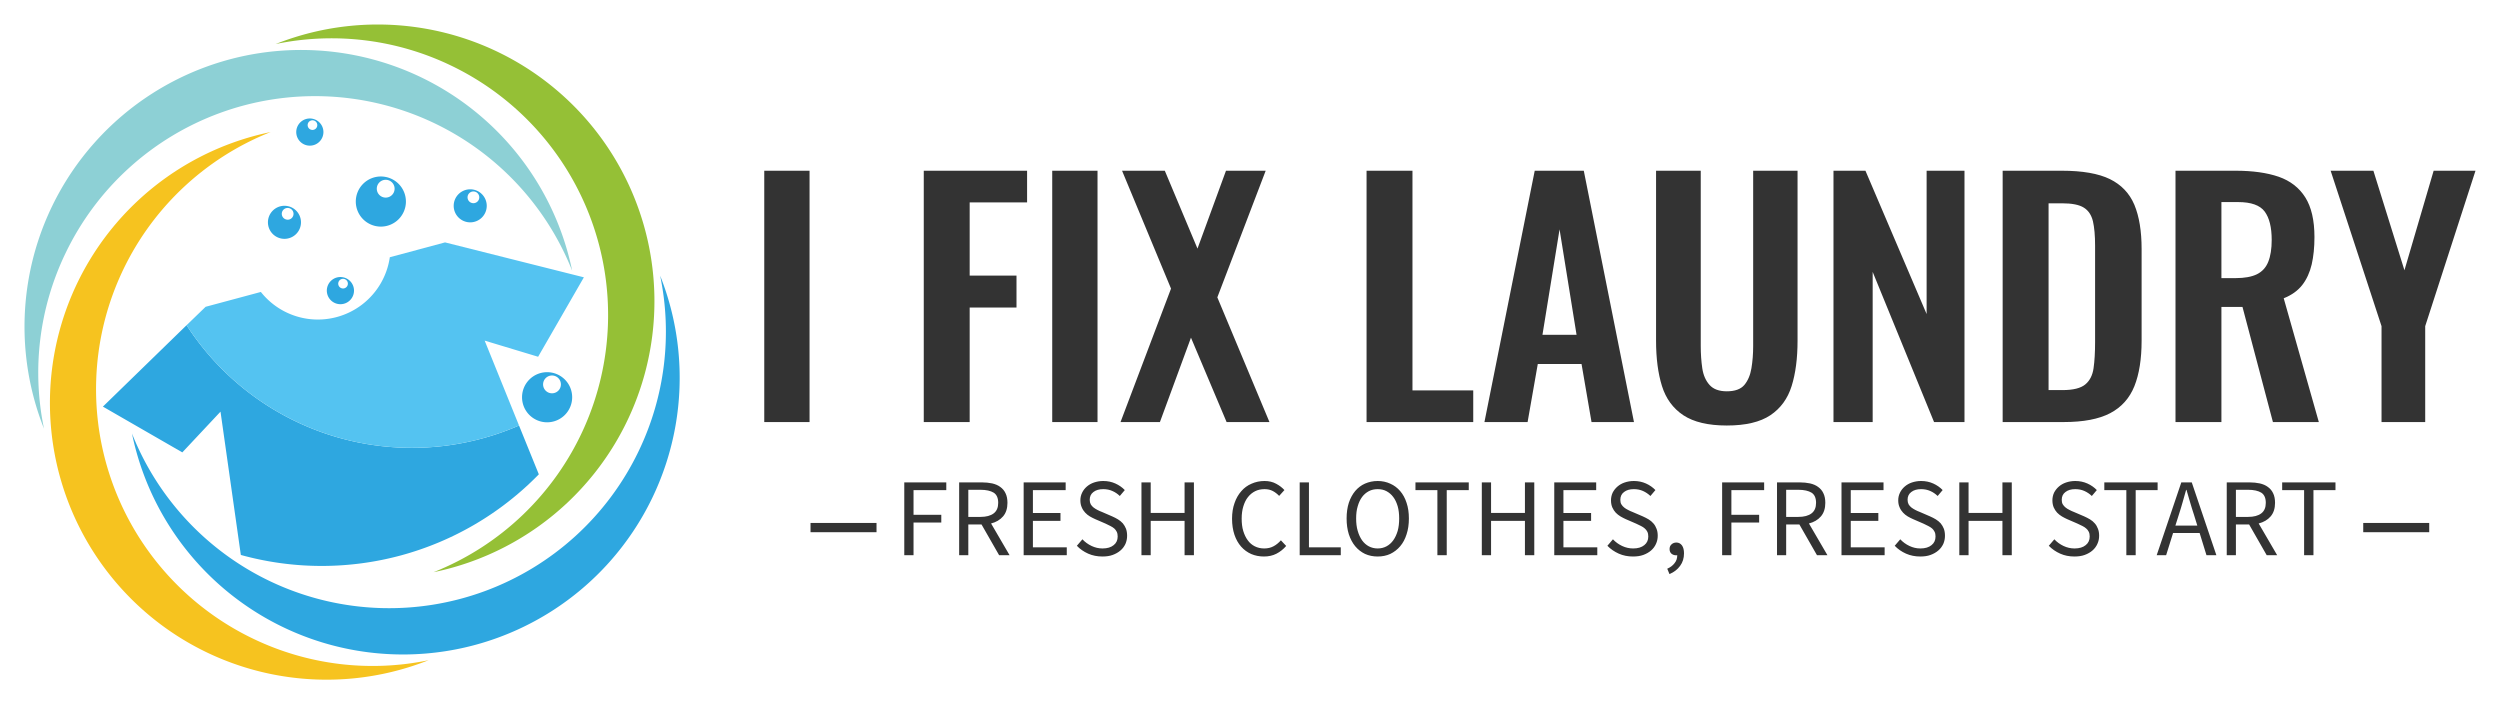
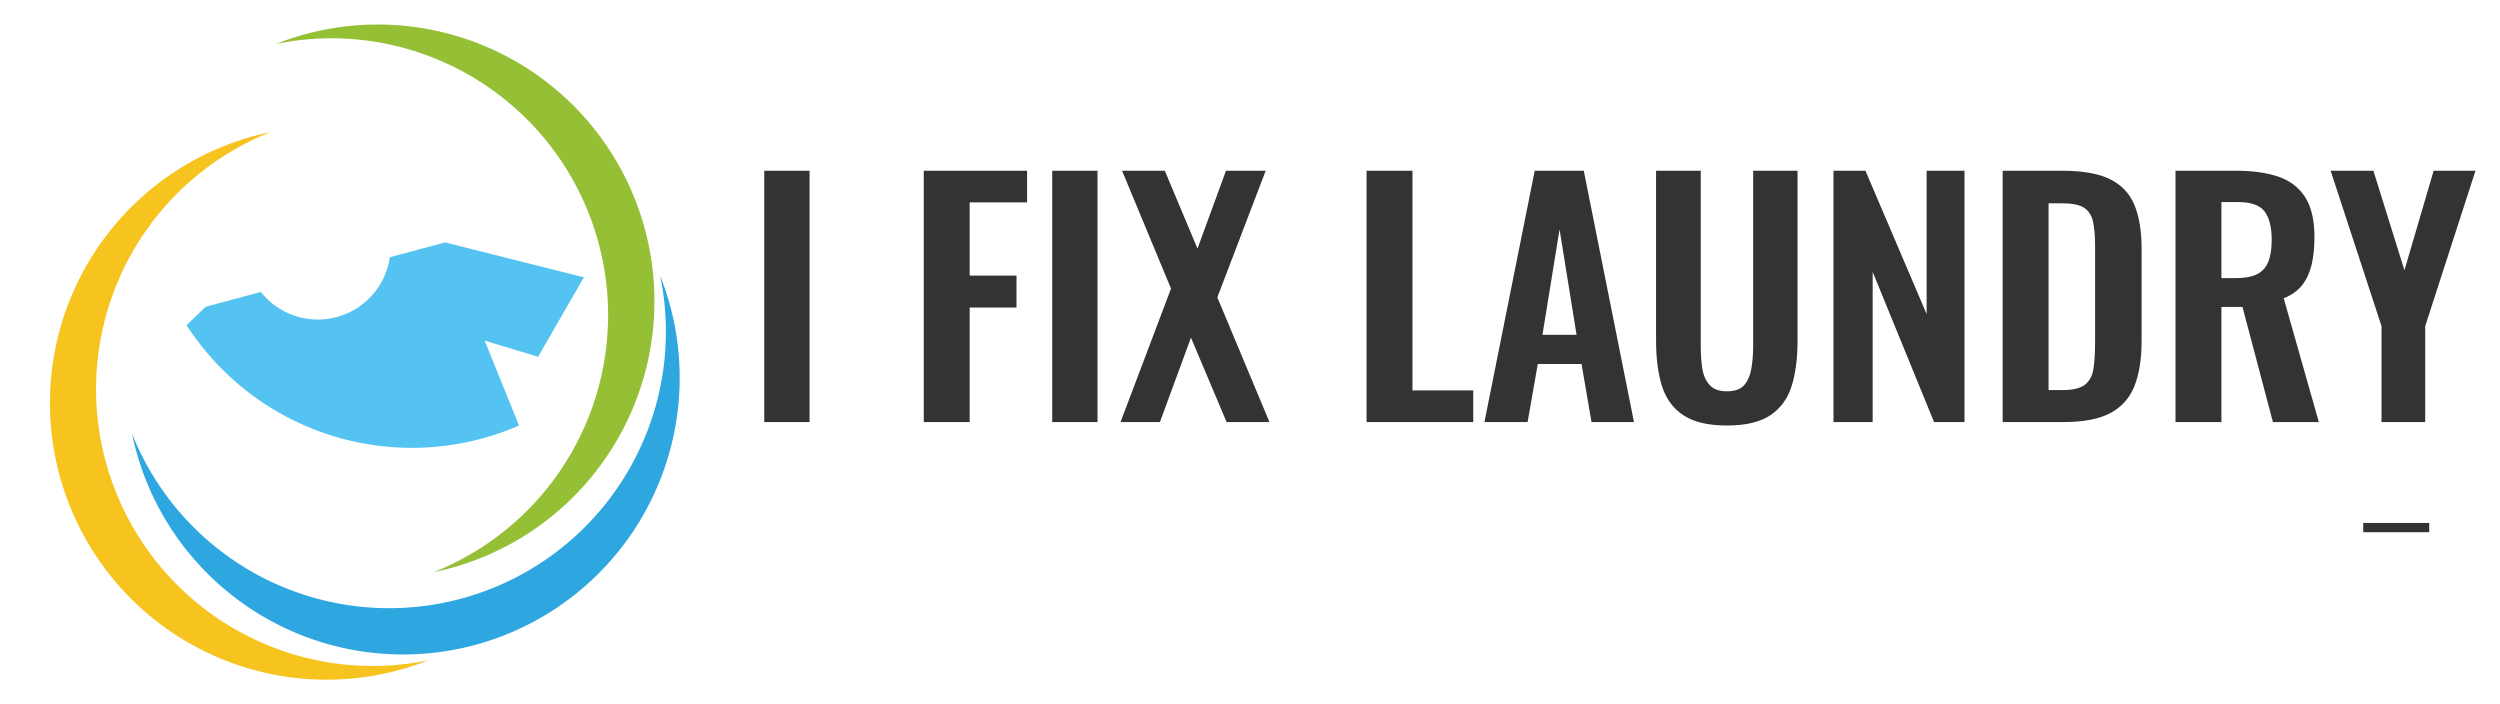
<svg xmlns="http://www.w3.org/2000/svg" version="1.0" x="0" y="0" width="2400" height="676.025" viewBox="34.921 86.951 270.158 76.097" preserveAspectRatio="xMidYMid meet" color-interpolation-filters="sRGB">
  <g>
    <defs>
      <linearGradient id="92" x1="0%" y1="0%" x2="100%" y2="0%">
        <stop offset="0%" stop-color="#fa71cd" />
        <stop offset="100%" stop-color="#9b59b6" />
      </linearGradient>
      <linearGradient id="93" x1="0%" y1="0%" x2="100%" y2="0%">
        <stop offset="0%" stop-color="#f9d423" />
        <stop offset="100%" stop-color="#f83600" />
      </linearGradient>
      <linearGradient id="94" x1="0%" y1="0%" x2="100%" y2="0%">
        <stop offset="0%" stop-color="#0064d2" />
        <stop offset="100%" stop-color="#1cb0f6" />
      </linearGradient>
      <linearGradient id="95" x1="0%" y1="0%" x2="100%" y2="0%">
        <stop offset="0%" stop-color="#f00978" />
        <stop offset="100%" stop-color="#3f51b1" />
      </linearGradient>
      <linearGradient id="96" x1="0%" y1="0%" x2="100%" y2="0%">
        <stop offset="0%" stop-color="#7873f5" />
        <stop offset="100%" stop-color="#ec77ab" />
      </linearGradient>
      <linearGradient id="97" x1="0%" y1="0%" x2="100%" y2="0%">
        <stop offset="0%" stop-color="#f9d423" />
        <stop offset="100%" stop-color="#e14fad" />
      </linearGradient>
      <linearGradient id="98" x1="0%" y1="0%" x2="100%" y2="0%">
        <stop offset="0%" stop-color="#009efd" />
        <stop offset="100%" stop-color="#2af598" />
      </linearGradient>
      <linearGradient id="99" x1="0%" y1="0%" x2="100%" y2="0%">
        <stop offset="0%" stop-color="#ffcc00" />
        <stop offset="100%" stop-color="#00b140" />
      </linearGradient>
      <linearGradient id="100" x1="0%" y1="0%" x2="100%" y2="0%">
        <stop offset="0%" stop-color="#d51007" />
        <stop offset="100%" stop-color="#ff8177" />
      </linearGradient>
      <linearGradient id="102" x1="0%" y1="0%" x2="100%" y2="0%">
        <stop offset="0%" stop-color="#a2b6df" />
        <stop offset="100%" stop-color="#0c3483" />
      </linearGradient>
      <linearGradient id="103" x1="0%" y1="0%" x2="100%" y2="0%">
        <stop offset="0%" stop-color="#7ac5d8" />
        <stop offset="100%" stop-color="#eea2a2" />
      </linearGradient>
      <linearGradient id="104" x1="0%" y1="0%" x2="100%" y2="0%">
        <stop offset="0%" stop-color="#00ecbc" />
        <stop offset="100%" stop-color="#007adf" />
      </linearGradient>
      <linearGradient id="105" x1="0%" y1="0%" x2="100%" y2="0%">
        <stop offset="0%" stop-color="#b88746" />
        <stop offset="100%" stop-color="#fdf5a6" />
      </linearGradient>
    </defs>
    <g fill="#333" class="icon-text-wrapper icon-svg-group iconsvg" transform="translate(37.57,89.6)">
      <g class="iconsvg-imagesvg" transform="translate(0,0)">
        <g>
-           <rect fill="#333" fill-opacity="0" stroke-width="2" x="0" y="0" width="70.8" height="70.8" class="image-rect" />
          <svg x="0" y="0" width="70.8" height="70.8" filtersec="colorsb1083063695" class="image-svg-svg primary" style="overflow: visible;">
            <svg viewBox="0.072 0.051 377.497 377.497">
              <path d="M245.83 23.7a159.42 159.42 0 0 1-10.1 291.92A159.42 159.42 0 1 0 144.78 11.3a158.69 158.69 0 0 1 101.05 12.4z" fill="#95c036" />
              <path d="M353.94 245.83A159.42 159.42 0 0 1 62 235.73a159.42 159.42 0 1 0 304.32-90.95 158.69 158.69 0 0 1-12.38 101.05z" fill="#2ea7e0" />
              <path d="M131.82 353.94A159.42 159.42 0 0 1 141.91 62a159.42 159.42 0 1 0 91 304.32 158.65 158.65 0 0 1-101.09-12.38z" fill="#f6c31f" />
-               <path d="M23.7 131.82a159.42 159.42 0 0 1 291.92 10.09 159.42 159.42 0 1 0-304.32 91 158.65 158.65 0 0 1 12.4-101.09z" fill="#8dd0d5" />
-               <path d="M205.39 87.61a14.44 14.44 0 1 0 14.44 14.44 14.45 14.45 0 0 0-14.44-14.44zm2.8 12.17a5.13 5.13 0 1 1 5.12-5.12 5.13 5.13 0 0 1-5.12 5.12zM301.18 200.37a14.44 14.44 0 1 0 14.44 14.44 14.43 14.43 0 0 0-14.44-14.44zm2.82 12.17a5.13 5.13 0 1 1 5.13-5.13 5.13 5.13 0 0 1-5.13 5.13zM149.85 104.5a9.52 9.52 0 1 0 9.52 9.52 9.52 9.52 0 0 0-9.52-9.52zm1.84 8a3.38 3.38 0 1 1 3.38-3.38 3.38 3.38 0 0 1-3.38 3.4zM256.88 95a9.52 9.52 0 1 0 9.52 9.52 9.52 9.52 0 0 0-9.52-9.52zm1.85 8a3.38 3.38 0 1 1 3.37-3.38 3.38 3.38 0 0 1-3.37 3.38zM182.09 145.54a7.83 7.83 0 1 0 7.83 7.83 7.83 7.83 0 0 0-7.83-7.83zm1.52 6.6a2.78 2.78 0 1 1 2.78-2.78 2.78 2.78 0 0 1-2.78 2.78zM164.47 54.19A7.83 7.83 0 1 0 172.3 62a7.84 7.84 0 0 0-7.83-7.81zm1.52 6.6a2.78 2.78 0 1 1 2.78-2.79 2.77 2.77 0 0 1-2.77 2.79zM93.45 173.3l-48.21 46.91L91 246.58l22-23.47 11.71 82.57a174.64 174.64 0 0 0 171.7-46.46L285 231.1a154.57 154.57 0 0 1-191.55-57.8z" fill="#2ea7e0" />
              <path d="M296 191.48l26.37-45.77-80-20.12-31.82 8.55a41.88 41.88 0 0 1-74.3 20l-31.82 8.55-10.98 10.61A154.57 154.57 0 0 0 285 231.1l-19.8-48.92z" fill="#54c3f1" />
            </svg>
          </svg>
        </g>
      </g>
      <g transform="translate(79.939,15.8)">
        <g fill-rule="" class="tp-name iconsvg-namesvg" transform="translate(0,0)">
          <g transform="scale(1.1)">
            <g>
              <path d="M6.43 0L1.98 0 1.98-24.69 6.43-24.69 6.43 0ZM22.16 0L17.65 0 17.65-24.69 27.8-24.69 27.8-21.58 22.16-21.58 22.16-14.39 26.76-14.39 26.76-11.25 22.16-11.25 22.16 0ZM34.72 0L30.27 0 30.27-24.69 34.72-24.69 34.72 0ZM40.85 0L36.98 0 41.94-13.11 37.13-24.69 41.33-24.69 44.54-17.04 47.34-24.69 51.24-24.69 46.49-12.25 51.61 0 47.4 0 43.9-8.29 40.85 0ZM71.63 0L61.15 0 61.15-24.69 65.66-24.69 65.66-3.11 71.63-3.11 71.63 0ZM76.97 0L72.73 0 77.67-24.69 82.49-24.69 87.42 0 83.25 0 82.27-5.7 77.97-5.7 76.97 0ZM80.11-18.93L78.43-8.57 81.78-8.57 80.11-18.93ZM96.54 0.34L96.54 0.34Q93.8 0.34 92.27-0.67 90.75-1.68 90.17-3.54 89.59-5.4 89.59-7.99L89.59-7.99 89.59-24.69 93.98-24.69 93.98-7.47Q93.98-6.31 94.13-5.29 94.28-4.27 94.85-3.64 95.41-3.02 96.54-3.02L96.54-3.02Q97.73-3.02 98.26-3.64 98.79-4.27 98.96-5.29 99.13-6.31 99.13-7.47L99.13-7.47 99.13-24.69 103.49-24.69 103.49-7.99Q103.49-5.4 102.91-3.54 102.33-1.68 100.82-0.67 99.31 0.34 96.54 0.34ZM110.87 0L107.02 0 107.02-24.69 110.16-24.69 116.17-10.61 116.17-24.69 119.89-24.69 119.89 0 116.9 0 110.87-14.75 110.87 0ZM129.64 0L123.64 0 123.64-24.69 129.46-24.69Q132.48-24.69 134.17-23.87 135.86-23.04 136.58-21.34 137.29-19.63 137.29-17.01L137.29-17.01 137.29-7.99Q137.29-5.3 136.58-3.52 135.86-1.74 134.2-0.87 132.54 0 129.64 0L129.64 0ZM128.15-21.49L128.15-3.14 129.52-3.14Q131.08-3.14 131.75-3.69 132.42-4.24 132.57-5.29 132.72-6.34 132.72-7.86L132.72-7.86 132.72-17.31Q132.72-18.81 132.51-19.72 132.29-20.64 131.62-21.06 130.95-21.49 129.46-21.49L129.46-21.49 128.15-21.49ZM145.13 0L140.62 0 140.62-24.69 146.53-24.69Q149.03-24.69 150.75-24.1 152.47-23.5 153.37-22.07 154.27-20.64 154.27-18.17L154.27-18.17Q154.27-16.67 154-15.49 153.72-14.3 153.07-13.46 152.41-12.62 151.25-12.16L151.25-12.16 154.7 0 150.19 0 147.2-11.31 145.13-11.31 145.13 0ZM145.13-21.61L145.13-14.14 146.53-14.14Q147.84-14.14 148.62-14.52 149.4-14.91 149.73-15.74 150.07-16.58 150.07-17.89L150.07-17.89Q150.07-19.75 149.38-20.68 148.69-21.61 146.77-21.61L146.77-21.61 145.13-21.61ZM165.15 0L160.86 0 160.86-9.42 155.86-24.69 160.06-24.69 163.11-14.91 165.98-24.69 170.09-24.69 165.15-9.42 165.15 0Z" transform="translate(-1.98, 24.69)" />
            </g>
          </g>
        </g>
        <g fill-rule="" class="tp-slogan iconsvg-slogansvg" fill="#333" transform="translate(5,33.533)">
-           <rect x="0" height="1" y="4.53" width="7.131" />
          <rect height="1" y="4.53" width="7.131" x="167.791" />
          <g transform="translate(10.131,0)">
            <g transform="scale(1)">
-               <path d="M1.08-7.87L1.08 0L2.08 0L2.08-3.53L5.08-3.53L5.08-4.37L2.08-4.37L2.08-7.03L5.62-7.03L5.62-7.87ZM8.00-4.14L8.00-7.07L9.32-7.07C9.94-7.07 10.41-6.96 10.74-6.76C11.07-6.55 11.23-6.18 11.23-5.66C11.23-5.15 11.07-4.77 10.74-4.52C10.41-4.27 9.94-4.14 9.32-4.14ZM11.33 0L12.46 0L10.46-3.43C11.00-3.57 11.43-3.82 11.75-4.19C12.07-4.56 12.23-5.05 12.23-5.66C12.23-6.07 12.16-6.42 12.02-6.70C11.89-6.98 11.70-7.20 11.45-7.38C11.21-7.56 10.92-7.68 10.58-7.76C10.24-7.83 9.87-7.87 9.47-7.87L7.01-7.87L7.01 0L8.00 0L8.00-3.32L9.43-3.32ZM13.98-7.87L13.98 0L18.64 0L18.64-0.85L14.98-0.85L14.98-3.71L17.96-3.71L17.96-4.56L14.98-4.56L14.98-7.03L18.52-7.03L18.52-7.87ZM20.33-1.72L19.73-1.02C20.07-0.66 20.48-0.38 20.95-0.17C21.42 0.04 21.94 0.14 22.49 0.14C22.90 0.14 23.28 0.09 23.60-0.03C23.93-0.15 24.21-0.31 24.44-0.51C24.68-0.71 24.85-0.95 24.98-1.22C25.10-1.50 25.16-1.79 25.16-2.10C25.16-2.39 25.12-2.64 25.04-2.86C24.95-3.08 24.84-3.27 24.70-3.44C24.55-3.60 24.38-3.75 24.18-3.87C23.98-3.99 23.77-4.10 23.54-4.20L22.43-4.68C22.27-4.74 22.11-4.81 21.96-4.89C21.81-4.97 21.67-5.05 21.54-5.15C21.41-5.25 21.31-5.37 21.23-5.50C21.16-5.63 21.12-5.80 21.12-5.99C21.12-6.35 21.25-6.63 21.52-6.83C21.79-7.04 22.14-7.14 22.58-7.14C22.95-7.14 23.28-7.07 23.57-6.94C23.87-6.81 24.13-6.63 24.37-6.40L24.91-7.04C24.63-7.33 24.29-7.57 23.89-7.75C23.49-7.93 23.06-8.02 22.58-8.02C22.22-8.02 21.89-7.96 21.59-7.86C21.29-7.76 21.03-7.61 20.81-7.42C20.59-7.23 20.42-7.01 20.30-6.76C20.17-6.50 20.11-6.22 20.11-5.93C20.11-5.64 20.16-5.39 20.26-5.17C20.35-4.95 20.48-4.76 20.63-4.60C20.78-4.44 20.95-4.30 21.14-4.19C21.34-4.08 21.52-3.98 21.71-3.90L22.84-3.41C23.02-3.32 23.19-3.24 23.35-3.16C23.51-3.08 23.65-2.99 23.77-2.89C23.88-2.79 23.97-2.67 24.04-2.53C24.11-2.39 24.14-2.22 24.14-2.02C24.14-1.63 24-1.32 23.71-1.09C23.42-0.85 23.02-0.73 22.50-0.73C22.09-0.73 21.70-0.82 21.32-1.00C20.94-1.18 20.61-1.42 20.33-1.72ZM26.71-7.87L26.71 0L27.71 0L27.71-3.71L31.37-3.71L31.37 0L32.38 0L32.38-7.87L31.37-7.87L31.37-4.57L27.71-4.57L27.71-7.87ZM36.50-3.94C36.50-3.30 36.59-2.72 36.76-2.21C36.93-1.71 37.17-1.28 37.48-0.93C37.79-0.58 38.15-0.32 38.57-0.13C38.99 0.05 39.45 0.14 39.95 0.14C40.45 0.14 40.90 0.04 41.29-0.16C41.68-0.36 42.04-0.64 42.35-1.00L41.78-1.61C41.53-1.33 41.26-1.11 40.97-0.96C40.69-0.81 40.36-0.73 39.97-0.73C39.60-0.73 39.26-0.81 38.96-0.96C38.66-1.11 38.40-1.33 38.20-1.61C37.99-1.89 37.83-2.23 37.71-2.62C37.59-3.02 37.54-3.46 37.54-3.96C37.54-4.45 37.60-4.89 37.72-5.28C37.84-5.67 38.00-6.01 38.22-6.28C38.44-6.56 38.70-6.77 39-6.92C39.30-7.07 39.64-7.14 40.02-7.14C40.36-7.14 40.65-7.07 40.90-6.94C41.15-6.81 41.38-6.63 41.59-6.41L42.16-7.04C41.92-7.30 41.63-7.53 41.27-7.72C40.91-7.92 40.49-8.02 40.01-8.02C39.50-8.02 39.04-7.92 38.61-7.73C38.18-7.55 37.81-7.28 37.50-6.92C37.19-6.57 36.94-6.14 36.77-5.64C36.59-5.14 36.50-4.57 36.50-3.94ZM43.81-7.87L43.81 0L48.25 0L48.25-0.85L44.81-0.85L44.81-7.87ZM52.24 0.14C52.73 0.14 53.19 0.05 53.60-0.14C54.01-0.34 54.37-0.61 54.67-0.97C54.97-1.32 55.20-1.75 55.36-2.26C55.53-2.77 55.61-3.34 55.61-3.97C55.61-4.60 55.53-5.16 55.36-5.66C55.20-6.16 54.97-6.58 54.67-6.93C54.37-7.28 54.01-7.55 53.60-7.73C53.19-7.92 52.73-8.02 52.24-8.02C51.74-8.02 51.29-7.92 50.87-7.74C50.46-7.56 50.11-7.29 49.81-6.94C49.52-6.59 49.29-6.17 49.12-5.67C48.96-5.17 48.88-4.60 48.88-3.97C48.88-3.34 48.96-2.77 49.12-2.26C49.29-1.75 49.52-1.32 49.81-0.97C50.11-0.61 50.46-0.34 50.87-0.14C51.29 0.05 51.74 0.14 52.24 0.14ZM52.24-0.73C51.88-0.73 51.57-0.81 51.28-0.96C51.00-1.11 50.75-1.33 50.55-1.61C50.35-1.90 50.19-2.24 50.08-2.63C49.96-3.03 49.91-3.48 49.91-3.97C49.91-4.46 49.96-4.90 50.08-5.29C50.19-5.68 50.35-6.02 50.55-6.29C50.75-6.56 51.00-6.77 51.28-6.92C51.57-7.07 51.88-7.14 52.24-7.14C52.59-7.14 52.91-7.07 53.19-6.92C53.47-6.77 53.72-6.56 53.92-6.29C54.13-6.02 54.28-5.68 54.40-5.29C54.51-4.90 54.56-4.46 54.56-3.97C54.56-3.48 54.51-3.03 54.40-2.63C54.28-2.24 54.13-1.90 53.92-1.61C53.72-1.33 53.47-1.11 53.19-0.96C52.91-0.81 52.59-0.73 52.24-0.73ZM58.69-7.03L58.69 0L59.70 0L59.70-7.03L62.08-7.03L62.08-7.87L56.32-7.87L56.32-7.03ZM63.49-7.87L63.49 0L64.49 0L64.49-3.71L68.15-3.71L68.15 0L69.16 0L69.16-7.87L68.15-7.87L68.15-4.57L64.49-4.57L64.49-7.87ZM71.32-7.87L71.32 0L75.97 0L75.97-0.85L72.31-0.85L72.31-3.71L75.30-3.71L75.30-4.56L72.31-4.56L72.31-7.03L75.85-7.03L75.85-7.87ZM77.66-1.72L77.06-1.02C77.41-0.66 77.82-0.38 78.29-0.17C78.76 0.04 79.27 0.14 79.82 0.14C80.24 0.14 80.61 0.09 80.94-0.03C81.27-0.15 81.55-0.31 81.78-0.51C82.01-0.71 82.19-0.95 82.31-1.22C82.44-1.50 82.50-1.79 82.50-2.10C82.50-2.39 82.46-2.64 82.37-2.86C82.29-3.08 82.18-3.27 82.03-3.44C81.89-3.60 81.72-3.75 81.52-3.87C81.32-3.99 81.10-4.10 80.88-4.20L79.76-4.68C79.60-4.74 79.45-4.81 79.30-4.89C79.14-4.97 79.00-5.05 78.88-5.15C78.75-5.25 78.65-5.37 78.57-5.50C78.49-5.63 78.46-5.80 78.46-5.99C78.46-6.35 78.59-6.63 78.86-6.83C79.13-7.04 79.48-7.14 79.92-7.14C80.29-7.14 80.62-7.07 80.91-6.94C81.20-6.81 81.47-6.63 81.71-6.40L82.25-7.04C81.97-7.33 81.63-7.57 81.23-7.75C80.83-7.93 80.39-8.02 79.92-8.02C79.56-8.02 79.23-7.96 78.93-7.86C78.63-7.76 78.37-7.61 78.15-7.42C77.93-7.23 77.76-7.01 77.63-6.76C77.51-6.50 77.45-6.22 77.45-5.93C77.45-5.64 77.50-5.39 77.59-5.17C77.69-4.95 77.81-4.76 77.96-4.60C78.12-4.44 78.29-4.30 78.48-4.19C78.67-4.08 78.86-3.98 79.04-3.90L80.17-3.41C80.36-3.32 80.53-3.24 80.69-3.16C80.85-3.08 80.99-2.99 81.10-2.89C81.22-2.79 81.31-2.67 81.38-2.53C81.45-2.39 81.48-2.22 81.48-2.02C81.48-1.63 81.34-1.32 81.05-1.09C80.76-0.85 80.36-0.73 79.84-0.73C79.43-0.73 79.03-0.82 78.65-1.00C78.27-1.18 77.94-1.42 77.66-1.72ZM83.53 1.46L83.77 2.04C84.26 1.83 84.64 1.54 84.92 1.15C85.20 0.77 85.34 0.32 85.34-0.20C85.34-0.56 85.27-0.85 85.12-1.06C84.97-1.26 84.77-1.37 84.52-1.37C84.32-1.37 84.14-1.31 84-1.18C83.86-1.06 83.78-0.89 83.78-0.67C83.78-0.45 83.85-0.28 83.99-0.16C84.13-0.05 84.30 0.01 84.49 0.01C84.55 0.01 84.59 0.01 84.61 0C84.61 0.33 84.52 0.62 84.32 0.86C84.13 1.11 83.87 1.31 83.53 1.46ZM89.46-7.87L89.46 0L90.46 0L90.46-3.53L93.46-3.53L93.46-4.37L90.46-4.37L90.46-7.03L94.00-7.03L94.00-7.87ZM96.38-4.14L96.38-7.07L97.70-7.07C98.32-7.07 98.79-6.96 99.12-6.76C99.45-6.55 99.61-6.18 99.61-5.66C99.61-5.15 99.45-4.77 99.12-4.52C98.79-4.27 98.32-4.14 97.70-4.14ZM99.71 0L100.84 0L98.84-3.43C99.38-3.57 99.81-3.82 100.13-4.19C100.45-4.56 100.61-5.05 100.61-5.66C100.61-6.07 100.54-6.42 100.40-6.70C100.27-6.98 100.08-7.20 99.83-7.38C99.59-7.56 99.30-7.68 98.96-7.76C98.62-7.83 98.25-7.87 97.85-7.87L95.39-7.87L95.39 0L96.38 0L96.38-3.32L97.81-3.32ZM102.36-7.87L102.36 0L107.02 0L107.02-0.85L103.36-0.85L103.36-3.71L106.34-3.71L106.34-4.56L103.36-4.56L103.36-7.03L106.90-7.03L106.90-7.87ZM108.71-1.72L108.11-1.02C108.45-0.66 108.86-0.38 109.33-0.17C109.80 0.04 110.32 0.14 110.87 0.14C111.28 0.14 111.66 0.09 111.98-0.03C112.31-0.15 112.59-0.31 112.82-0.51C113.06-0.71 113.23-0.95 113.36-1.22C113.48-1.50 113.54-1.79 113.54-2.10C113.54-2.39 113.50-2.64 113.42-2.86C113.33-3.08 113.22-3.27 113.08-3.44C112.93-3.60 112.76-3.75 112.56-3.87C112.36-3.99 112.15-4.10 111.92-4.20L110.81-4.68C110.65-4.74 110.49-4.81 110.34-4.89C110.19-4.97 110.05-5.05 109.92-5.15C109.79-5.25 109.69-5.37 109.61-5.50C109.54-5.63 109.50-5.80 109.50-5.99C109.50-6.35 109.63-6.63 109.90-6.83C110.17-7.04 110.52-7.14 110.96-7.14C111.33-7.14 111.66-7.07 111.95-6.94C112.25-6.81 112.51-6.63 112.75-6.40L113.29-7.04C113.01-7.33 112.67-7.57 112.27-7.75C111.87-7.93 111.44-8.02 110.96-8.02C110.60-8.02 110.27-7.96 109.97-7.86C109.67-7.76 109.41-7.61 109.19-7.42C108.97-7.23 108.80-7.01 108.68-6.76C108.55-6.50 108.49-6.22 108.49-5.93C108.49-5.64 108.54-5.39 108.64-5.17C108.73-4.95 108.86-4.76 109.01-4.60C109.16-4.44 109.33-4.30 109.52-4.19C109.72-4.08 109.90-3.98 110.09-3.90L111.22-3.41C111.40-3.32 111.57-3.24 111.73-3.16C111.89-3.08 112.03-2.99 112.15-2.89C112.26-2.79 112.35-2.67 112.42-2.53C112.49-2.39 112.52-2.22 112.52-2.02C112.52-1.63 112.38-1.32 112.09-1.09C111.80-0.85 111.40-0.73 110.88-0.73C110.47-0.73 110.08-0.82 109.70-1.00C109.32-1.18 108.99-1.42 108.71-1.72ZM115.09-7.87L115.09 0L116.09 0L116.09-3.71L119.75-3.71L119.75 0L120.76 0L120.76-7.87L119.75-7.87L119.75-4.57L116.09-4.57L116.09-7.87ZM125.36-1.72L124.76-1.02C125.11-0.66 125.52-0.38 125.99-0.17C126.46 0.04 126.97 0.14 127.52 0.14C127.94 0.14 128.31 0.09 128.64-0.03C128.97-0.15 129.25-0.31 129.48-0.51C129.71-0.71 129.89-0.95 130.01-1.22C130.14-1.50 130.20-1.79 130.20-2.10C130.20-2.39 130.16-2.64 130.07-2.86C129.99-3.08 129.88-3.27 129.73-3.44C129.59-3.60 129.42-3.75 129.22-3.87C129.02-3.99 128.80-4.10 128.58-4.20L127.46-4.68C127.30-4.74 127.15-4.81 127.00-4.89C126.84-4.97 126.70-5.05 126.58-5.15C126.45-5.25 126.35-5.37 126.27-5.50C126.19-5.63 126.16-5.80 126.16-5.99C126.16-6.35 126.29-6.63 126.56-6.83C126.83-7.04 127.18-7.14 127.62-7.14C127.99-7.14 128.32-7.07 128.61-6.94C128.90-6.81 129.17-6.63 129.41-6.40L129.95-7.04C129.67-7.33 129.33-7.57 128.93-7.75C128.53-7.93 128.09-8.02 127.62-8.02C127.26-8.02 126.93-7.96 126.63-7.86C126.33-7.76 126.07-7.61 125.85-7.42C125.63-7.23 125.46-7.01 125.33-6.76C125.21-6.50 125.15-6.22 125.15-5.93C125.15-5.64 125.20-5.39 125.29-5.17C125.39-4.95 125.51-4.76 125.66-4.60C125.82-4.44 125.99-4.30 126.18-4.19C126.37-4.08 126.56-3.98 126.74-3.90L127.87-3.41C128.06-3.32 128.23-3.24 128.39-3.16C128.55-3.08 128.69-2.99 128.80-2.89C128.92-2.79 129.01-2.67 129.08-2.53C129.15-2.39 129.18-2.22 129.18-2.02C129.18-1.63 129.04-1.32 128.75-1.09C128.46-0.85 128.06-0.73 127.54-0.73C127.13-0.73 126.73-0.82 126.35-1.00C125.97-1.18 125.64-1.42 125.36-1.72ZM133.14-7.03L133.14 0L134.15 0L134.15-7.03L136.52-7.03L136.52-7.87L130.76-7.87L130.76-7.03ZM140.81-3.20L138.44-3.20L138.82-4.40C138.96-4.84 139.10-5.28 139.22-5.72C139.35-6.15 139.48-6.60 139.60-7.06L139.64-7.06C139.77-6.60 139.90-6.15 140.03-5.72C140.16-5.28 140.29-4.84 140.44-4.40ZM141.06-2.40L141.80 0L142.87 0L140.21-7.87L139.08-7.87L136.42 0L137.44 0L138.19-2.40ZM144.98-4.14L144.98-7.07L146.30-7.07C146.92-7.07 147.39-6.96 147.72-6.76C148.05-6.55 148.21-6.18 148.21-5.66C148.21-5.15 148.05-4.77 147.72-4.52C147.39-4.27 146.92-4.14 146.30-4.14ZM148.31 0L149.44 0L147.44-3.43C147.98-3.57 148.41-3.82 148.73-4.19C149.05-4.56 149.21-5.05 149.21-5.66C149.21-6.07 149.14-6.42 149.00-6.70C148.87-6.98 148.68-7.20 148.43-7.38C148.19-7.56 147.90-7.68 147.56-7.76C147.22-7.83 146.85-7.87 146.45-7.87L143.99-7.87L143.99 0L144.98 0L144.98-3.32L146.41-3.32ZM152.35-7.03L152.35 0L153.36 0L153.36-7.03L155.74-7.03L155.74-7.87L149.98-7.87L149.98-7.03Z" transform="translate(-1.08, 8.016)" />
-             </g>
+               </g>
          </g>
        </g>
      </g>
    </g>
    <defs v-gra="od" />
  </g>
</svg>